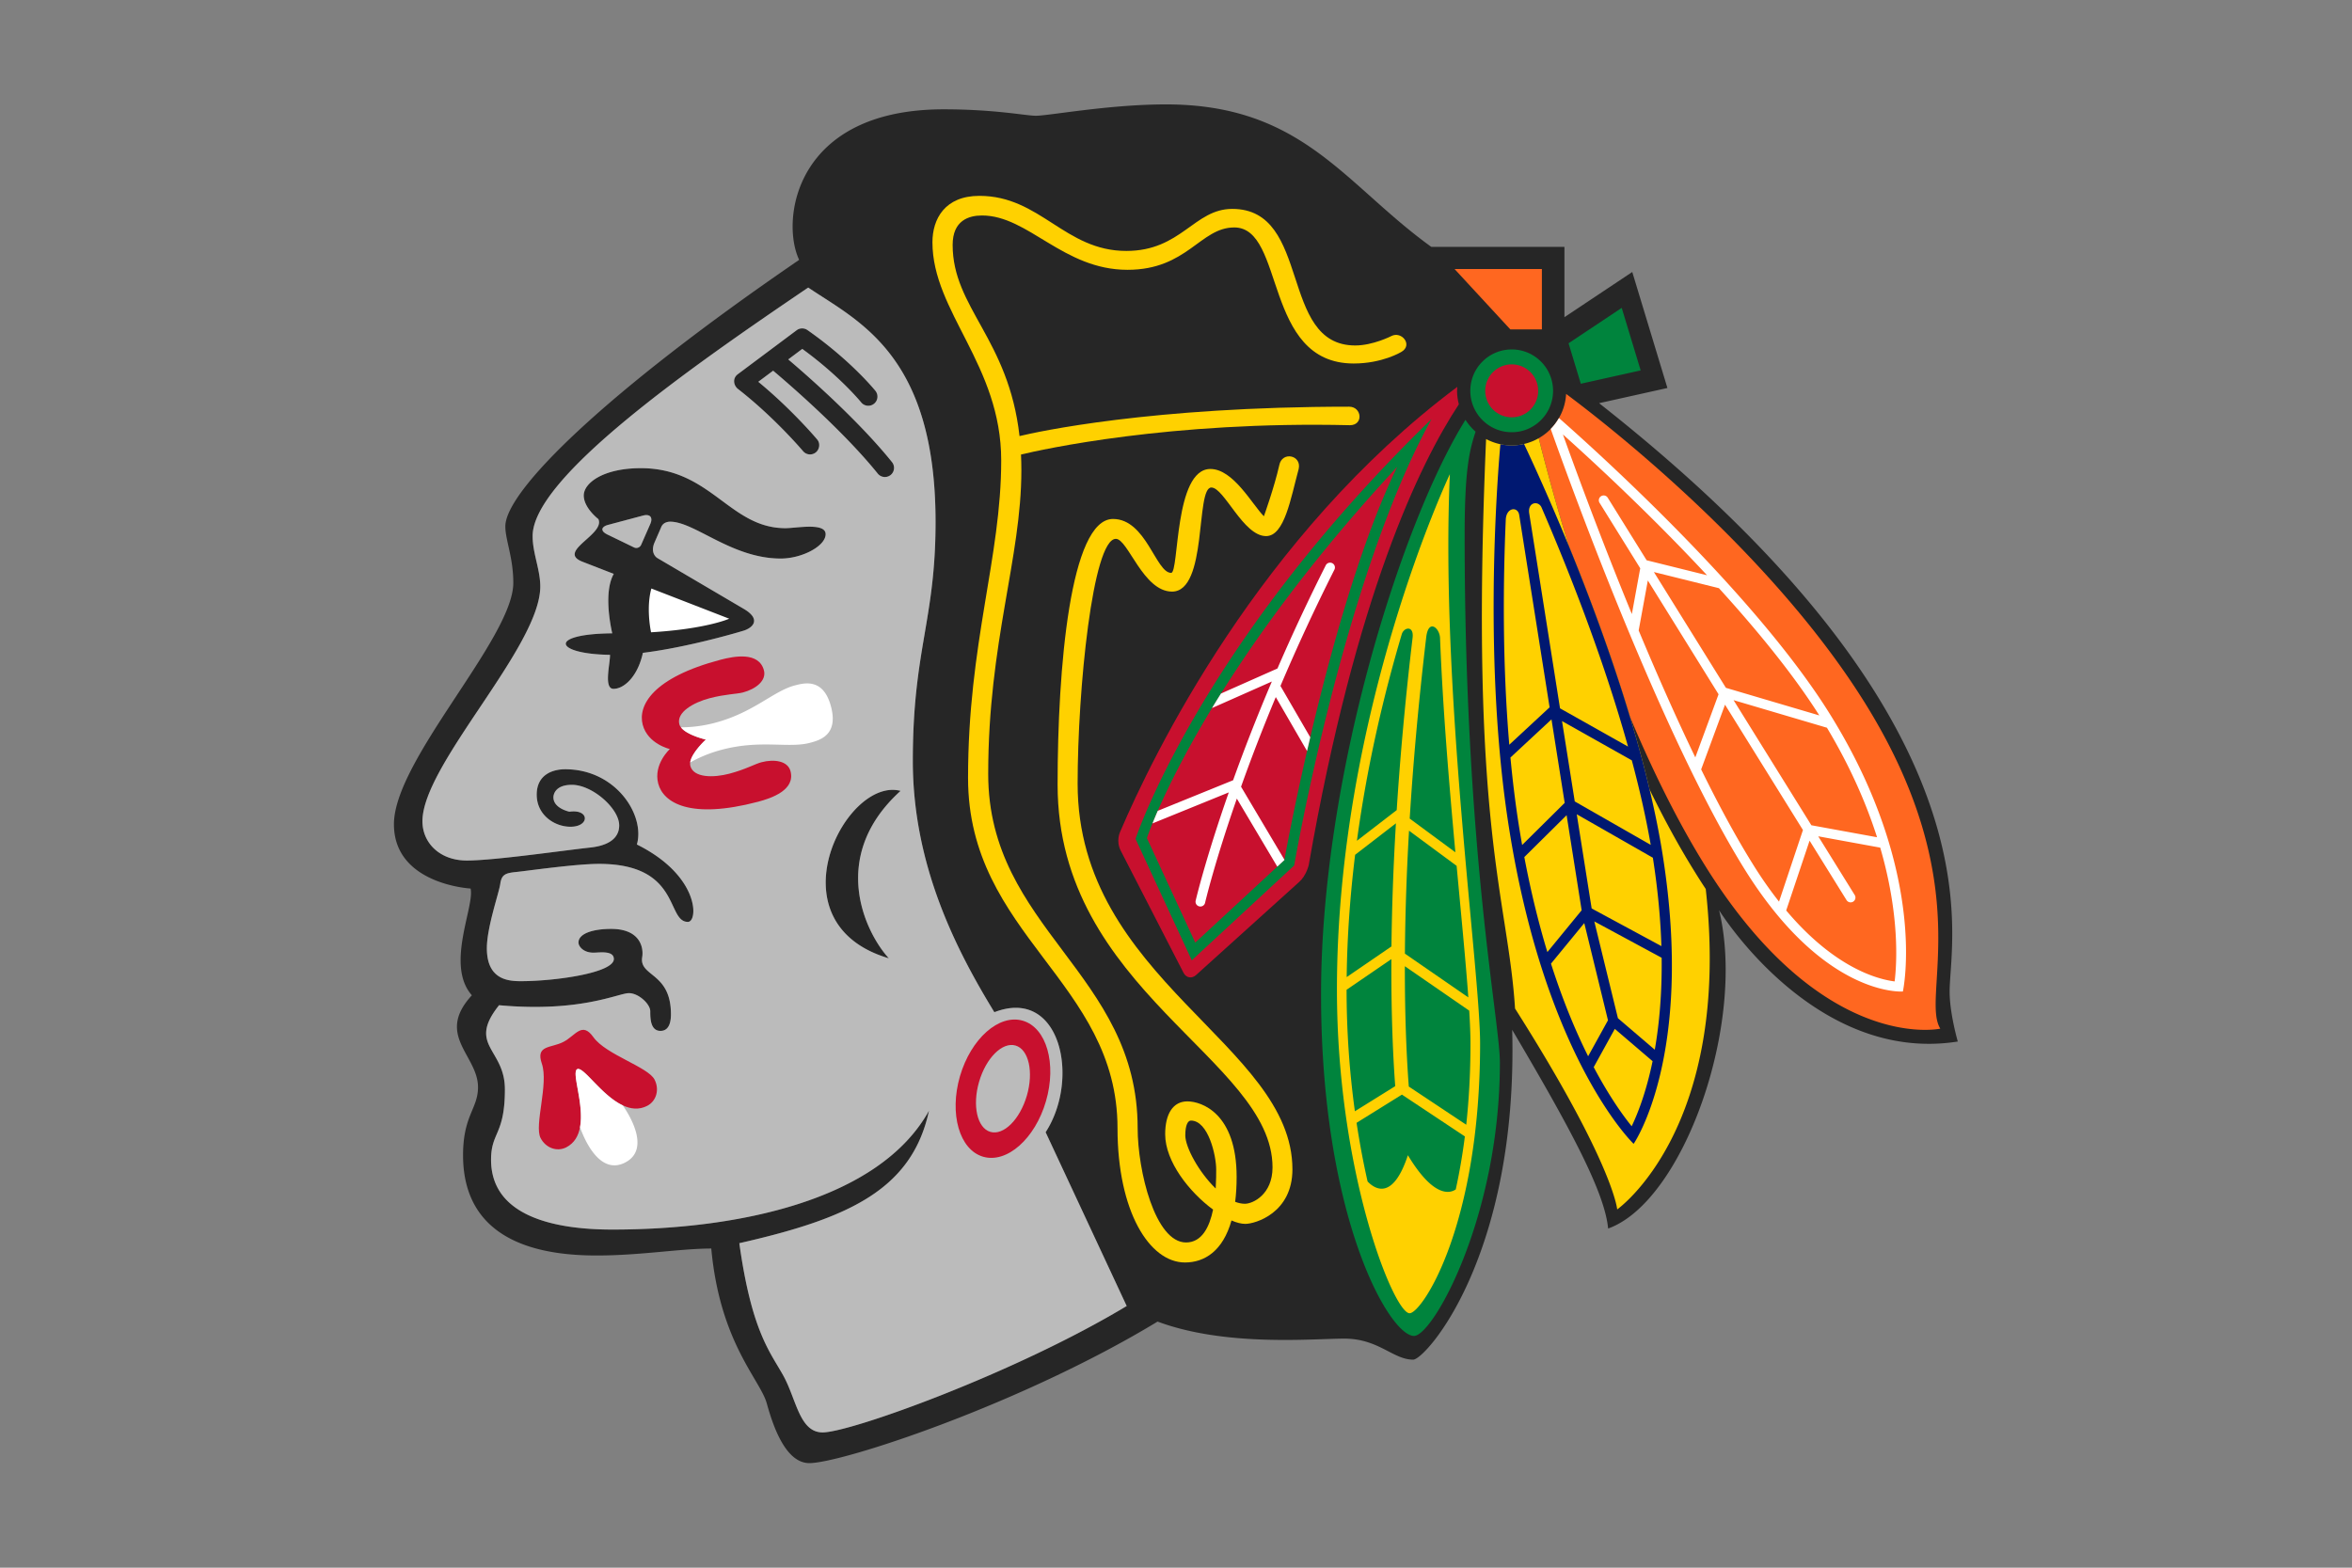
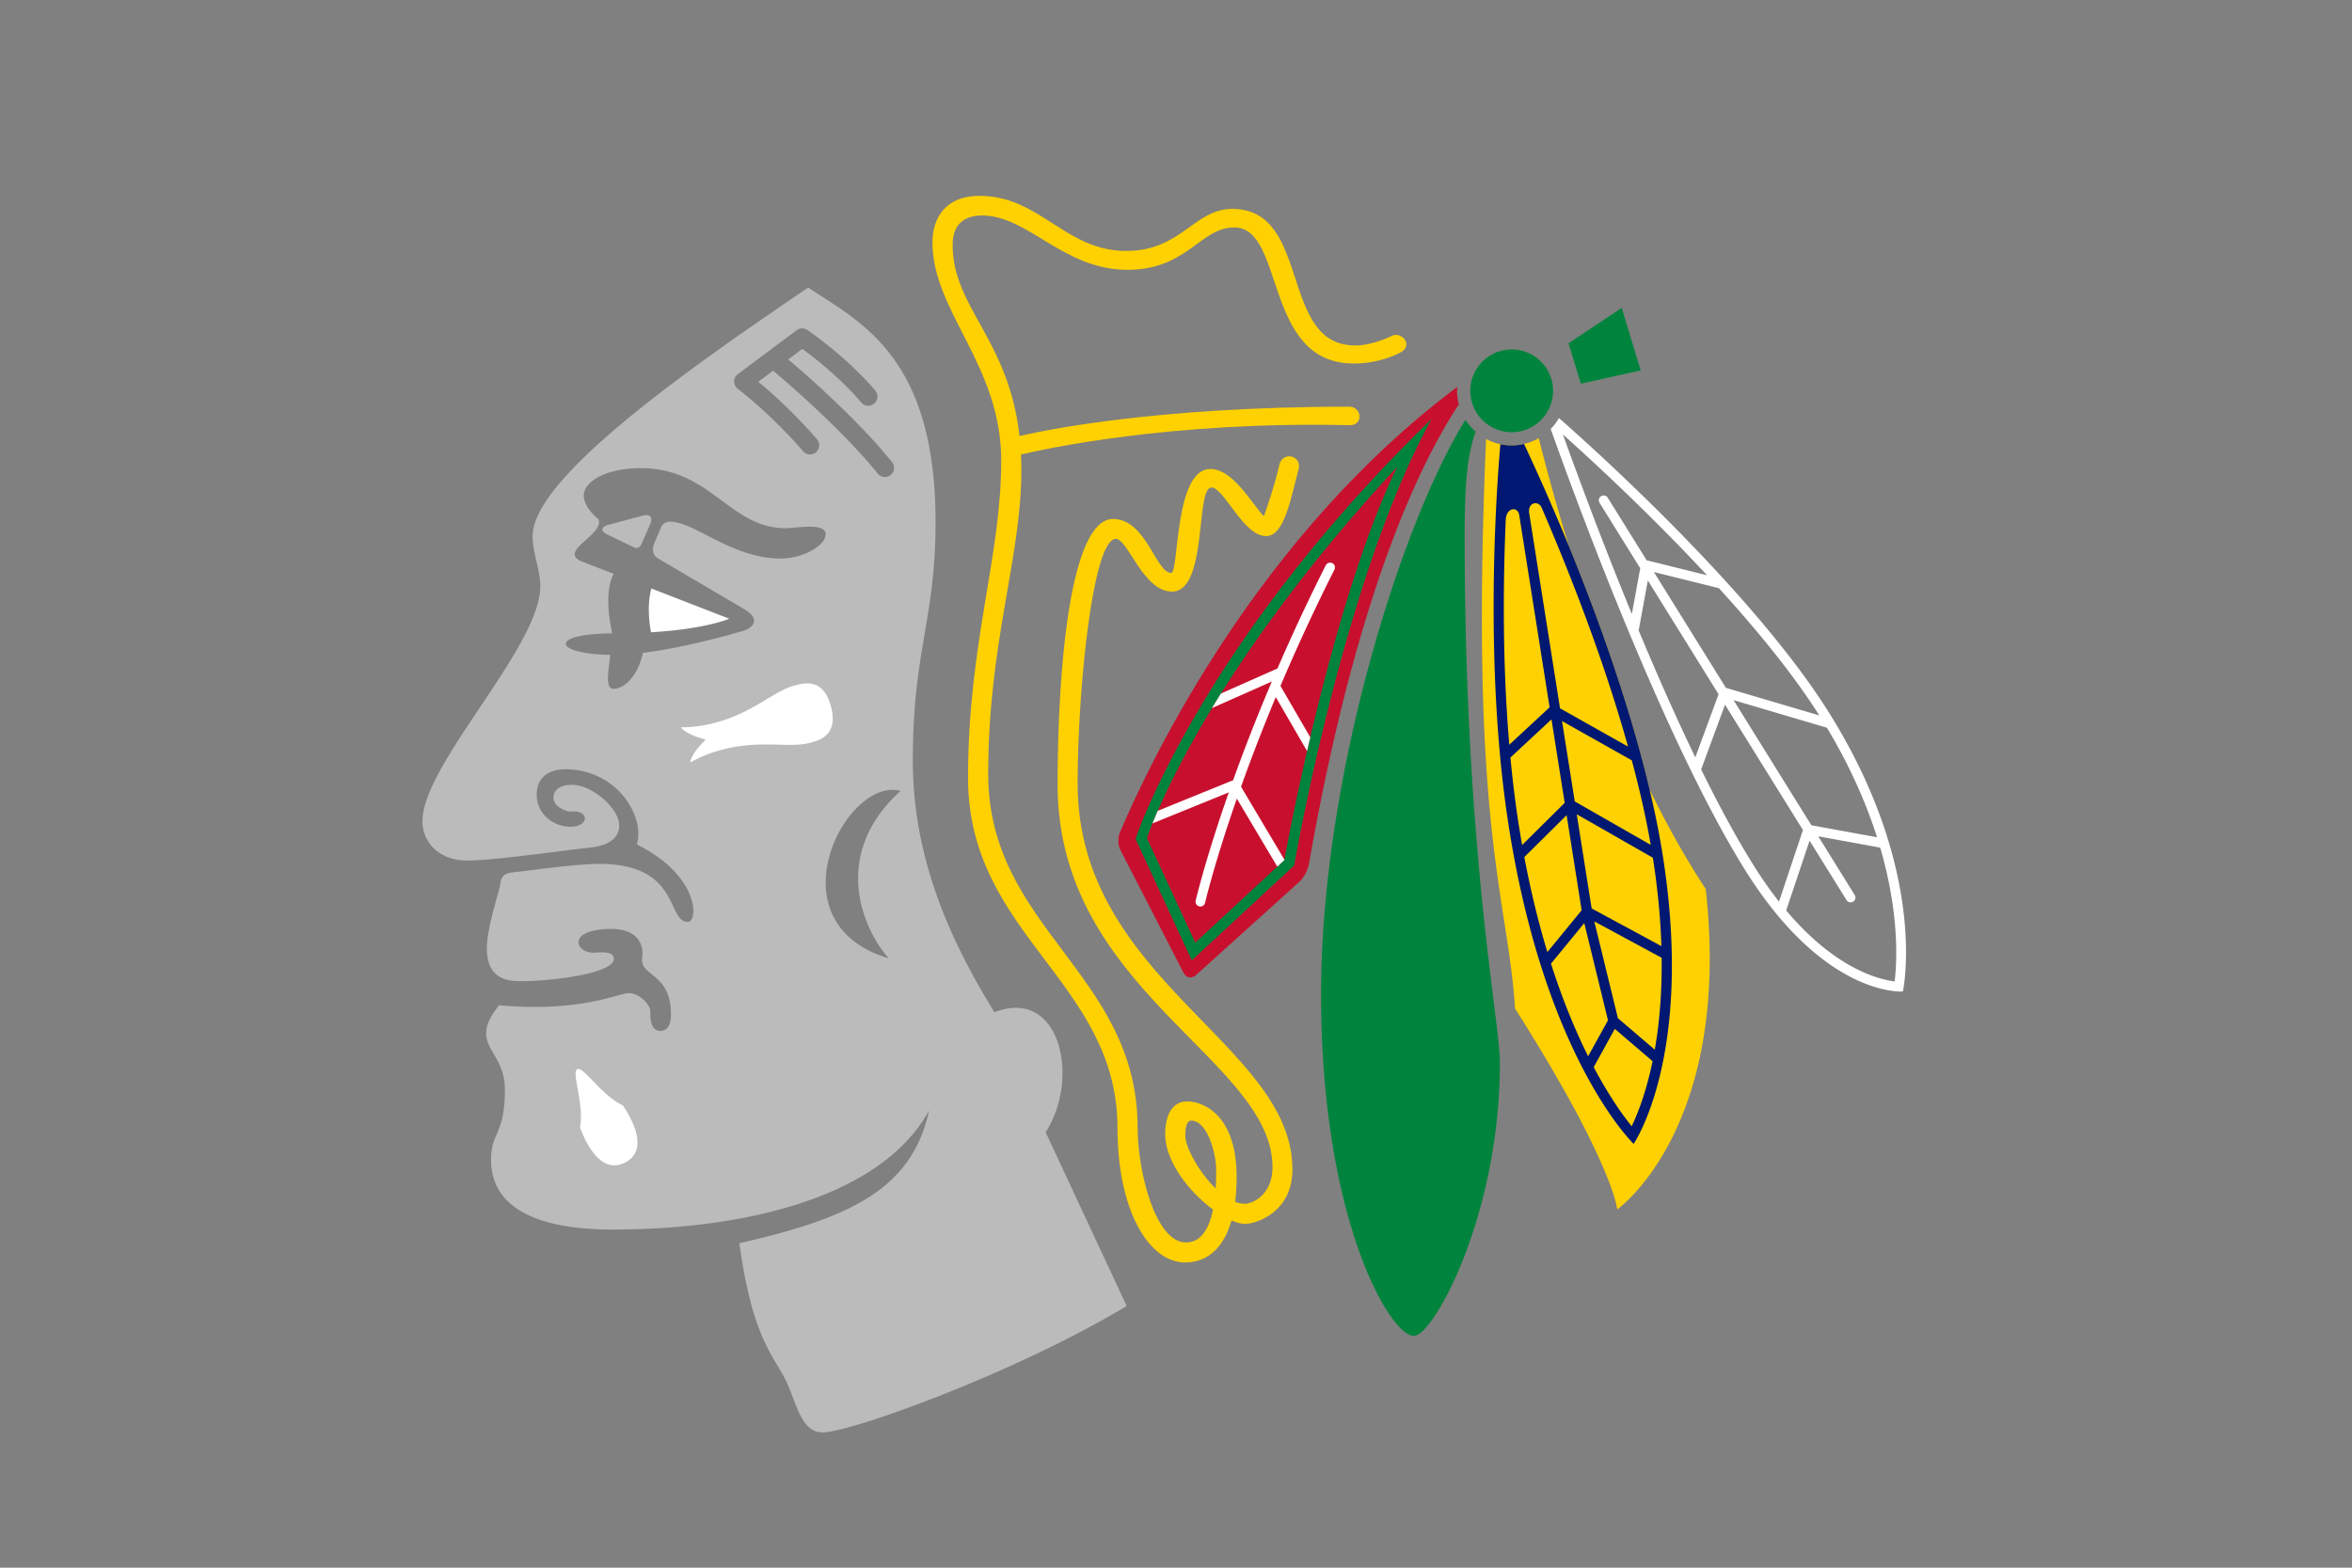
<svg xmlns="http://www.w3.org/2000/svg" xmlns:ns1="http://sodipodi.sourceforge.net/DTD/sodipodi-0.dtd" xmlns:ns2="http://www.inkscape.org/namespaces/inkscape" viewBox="0 0 960 640" xml:space="preserve" version="1.1" id="svg13" ns1:docname="22.svg" ns2:version="1.3.2 (091e20e, 2023-11-25)">
  <rect x="0" y="0" width="960" height="640" fill="#808080" stroke="none" />
  <defs id="defs13" />
  <ns1:namedview id="namedview13" pagecolor="#ffffff" bordercolor="#000000" borderopacity="0.25" ns2:showpageshadow="2" ns2:pageopacity="0.0" ns2:pagecheckerboard="0" ns2:deskcolor="#d1d1d1" ns2:zoom="0.69532165" ns2:cx="674.50798" ns2:cy="718.37257" ns2:window-width="1392" ns2:window-height="1212" ns2:window-x="2240" ns2:window-y="25" ns2:window-maximized="0" ns2:current-layer="g1" />
  <g id="g1" transform="matrix(0.963,0,0,0.963,17.705,11.803)">
    <path fill="#010101" d="m 807.957,408.157 c 0,-24.137 23.702,-113.907 -148.571,-249.492 l 28.957,-6.44 -14.902,-49.175 -28.75,19.162 V 92.406 H 588.274 C 551.536,65.934 533.822,32 475.813,32 c -24.204,0 -49.634,4.816 -55.162,4.816 -4.235,0 -17.138,-2.73 -39.089,-2.73 -63.328,0 -69.14,47.223 -61.226,63.818 -83.278,57.034 -124.535,98.183 -124.535,113.002 0,5.735 3.376,13.195 3.376,23.939 0,23.43 -50.595,75.025 -50.595,102.332 0,25.515 32.485,27.24 32.485,27.24 1.821,7.537 -10.752,32.486 0.548,45.256 -15.612,16.972 2.603,25.443 2.603,38.956 0,9.172 -6.339,11.963 -6.339,28.845 0,19.244 9.055,42.512 56.565,42.512 18.78,0 35.42,-2.95 48.644,-2.95 3.66,39.868 20.695,55.547 23.496,65.565 2.255,8.026 7.49,25.399 18.063,25.399 13.782,0 89.835,-24.957 147.6,-59.996 28.976,10.779 65.773,7.222 79.138,7.222 14.582,0 20.637,8.915 29.212,8.915 5.178,0 44.455,-43.826 41.956,-139.816 24.6,41.643 39.2,68.733 40.662,84.23 31.863,-11.385 58.708,-86.883 47.03,-134.93 0,0 40.22,65.302 101.173,55.652 0,0 -3.461,-11.907 -3.461,-21.12 z" id="path2" style="display:none;fill:#000000;fill-opacity:0.541" ns2:label="outline" />
-     <path id="path15" style="display:inline;fill:#000000;fill-opacity:0.701" ns2:label="outline" d="M 475.812 32 C 451.608 32 426.179 36.816 420.651 36.816 C 416.416 36.816 403.513 34.087 381.562 34.087 C 318.235 34.087 312.421 81.309 320.335 97.904 C 237.057 154.937 195.8 196.087 195.8 210.906 C 195.8 216.641 199.177 224.101 199.177 234.845 C 199.177 258.275 148.582 309.87 148.582 337.177 C 148.582 362.691 181.067 364.418 181.067 364.418 C 182.888 371.955 170.315 396.903 181.615 409.673 C 166.003 426.645 184.219 435.116 184.219 448.629 C 184.219 457.801 177.88 460.593 177.88 477.475 C 177.88 496.719 186.935 519.986 234.444 519.986 C 253.224 519.986 269.864 517.035 283.088 517.035 C 286.748 556.903 303.783 572.582 306.584 582.6 C 308.839 590.626 314.074 608 324.647 608 C 338.429 608 414.482 583.043 472.247 548.004 C 501.223 558.783 538.02 555.225 551.385 555.225 C 565.967 555.225 572.022 564.14 580.597 564.14 C 585.775 564.14 625.052 520.314 622.553 424.325 C 647.153 465.968 661.753 493.058 663.215 508.555 C 695.078 497.17 721.923 421.671 710.245 373.624 C 710.245 373.624 750.465 438.927 811.418 429.277 C 811.418 429.277 807.956 417.371 807.956 408.158 C 807.956 384.021 831.659 294.249 659.386 158.664 L 688.343 152.226 L 673.442 103.05 L 644.692 122.212 L 644.692 92.406 L 588.273 92.406 C 551.535 65.934 533.821 32 475.812 32 z M 324.176 109.649 C 345.305 123.939 378.147 138.017 378.147 209.04 C 378.147 250.698 368.509 263.09 368.509 310.272 C 368.509 354.568 386.864 390.357 403.069 416.844 C 431.12 406.014 439.507 445.054 424.8 467.724 L 459.155 541.399 C 412.088 569.754 342.135 594.987 330.278 594.987 C 320.383 594.987 319.168 580.809 313.538 570.763 C 307.916 560.704 300.179 552.049 294.972 514.772 C 341.021 504.317 368.111 492.246 375.375 458.582 C 354.264 496.615 294.332 508.997 241.141 508.997 C 215.494 508.997 189.747 502.865 189.747 479.391 C 189.747 467.569 195.612 468.903 195.612 449.526 C 195.612 432.227 179.522 430.991 193.142 413.883 C 227.702 417.051 243.737 408.77 248.169 408.77 C 252.339 408.77 257.224 413.427 257.224 416.436 C 257.224 419.428 257.282 424.769 261.564 424.769 C 265.81 424.769 265.989 419.651 265.989 417.673 C 265.989 399.847 252.423 401.874 253.811 393.472 C 254.441 389.658 253.132 381.537 240.642 381.537 C 233.098 381.537 226.805 383.431 226.805 387.321 C 226.805 388.886 228.795 391.612 233.171 391.612 C 235.491 391.612 241.794 390.544 241.794 394.299 C 241.794 400.176 216.949 403.697 202.292 403.697 C 196.687 403.697 187.97 402.826 187.97 389.732 C 187.97 380.889 193.046 366.513 193.63 362.55 C 194.195 358.57 195.648 357.869 200.45 357.399 C 205.269 356.908 225.702 353.968 235.491 353.968 C 270.354 353.968 263.92 378.558 273.184 378.558 C 277.532 378.558 278.296 359.033 251.556 345.753 C 255.122 333.348 242.717 313.855 221.155 313.855 C 216.024 313.855 209.099 316.008 209.099 324.634 C 209.099 333.246 216.627 338.227 223.409 338.227 C 231.624 338.227 231.568 330.651 222.985 331.849 C 222.985 331.849 216.177 330.479 216.177 325.755 C 216.177 324.689 216.836 320.452 224.023 320.452 C 232.644 320.452 244.059 330.458 244.059 337.657 C 244.059 340.532 242.83 345.856 231.727 347.053 C 220.625 348.243 191.085 352.542 179.482 352.542 C 167.881 352.542 160.664 344.949 160.664 335.915 C 160.664 311.809 210.61 262 210.61 236.372 C 210.61 229.166 207.366 222.352 207.366 215.012 C 207.366 190.243 273.995 143.652 324.176 109.649 z M 321.542 126.964 A 3.925 3.925 0 0 0 319.273 127.734 L 294.341 146.369 C 292.029 148.086 292.493 151.028 294.285 152.546 C 309.858 164.643 321.866 178.854 321.988 179.004 A 3.873 3.873 0 0 0 327.449 179.477 C 328.723 178.472 329.573 175.893 327.93 174.001 C 327.468 173.449 317.234 161.323 303.009 149.593 C 304.671 148.353 306.925 146.671 309.303 144.893 C 315.347 149.987 338.845 170.143 353.644 188.517 C 354.983 190.183 357.416 190.451 359.115 189.107 A 3.891 3.891 0 0 0 359.679 183.634 C 345.248 165.704 323.543 146.749 315.706 140.115 C 318.28 138.192 320.478 136.529 321.666 135.661 C 337.553 147.202 346.55 158.235 346.635 158.348 A 3.89 3.89 0 0 0 352.701 153.477 C 352.277 152.947 342.117 140.441 323.838 127.659 A 3.925 3.925 0 0 0 321.542 126.964 z M 253.251 186.216 C 237.303 186.216 229.04 192.492 229.04 197.789 C 229.04 203.089 235.227 207.797 235.227 207.797 C 238.227 214.292 217.495 221.473 228.381 225.833 L 241.755 231.031 C 237.462 238.61 240.302 252.691 241.112 256.234 C 213.712 256.464 216.363 265.005 240.171 265.349 C 240.209 269.258 237.398 279.762 241.662 279.762 C 246.16 279.762 251.933 274.486 254.103 264.502 C 274.072 262.04 296.594 255.167 296.594 255.167 C 300.5 254.026 304.575 250.402 296.878 245.871 L 260.169 224.276 C 260.169 224.276 256.988 222.388 259.074 217.634 L 261.884 211.163 C 262.678 209.226 264.667 208.896 265.638 208.896 C 276.089 208.896 291.766 224.525 312.528 224.525 C 321.544 224.525 331.552 219.252 331.552 214.197 C 331.552 209.14 319.147 211.652 314.535 211.652 C 290.794 211.652 283.011 186.216 253.251 186.216 z M 255.693 206.091 C 257.507 206.151 258.232 207.595 257.281 209.772 L 253.375 218.673 C 252.867 219.865 251.491 220.38 250.321 219.804 L 239.001 214.321 C 236.096 212.911 236.265 211.065 239.397 210.236 L 254.272 206.28 C 254.799 206.138 255.275 206.078 255.693 206.091 z M 358.856 322.636 C 336.302 324.417 311.109 380.027 358.341 393.999 C 348.181 382.869 332.778 350.722 363.309 323.028 C 361.851 322.64 360.359 322.518 358.856 322.636 z " />
    <g fill="#ff6720" id="g3" style="display:inline">
-       <path d="M 772.179,285.93 C 731.941,221.21 661.612,166.786 645.408,154.734 c -0.209,3.712 -1.274,7.19 -3.038,10.225 a 22.937,22.937 0 0 1 -3.49,4.623 22.587,22.587 0 0 1 -5.075,3.92 c 2.793,11.153 7.065,27.144 12.753,45.703 8.432,20.62 17.96,45.983 25.91,72.423 9.189,21.87 19.78,43.68 31.817,63.048 49.83,80.162 99.719,69.14 99.719,69.14 -8.545,-13.785 16.564,-60.03 -31.825,-137.885 z M 635.135,101.79 h -37.012 l 23.647,25.605 h 13.365 z" id="path3" />
-     </g>
+       </g>
    <path fill="#ffd100" d="m 704.586,364.609 a 249.643,249.643 0 0 1 -4.631,-7.245 c -6.858,-11.01 -13.243,-22.808 -19.177,-34.96 -2.413,-10.271 -5.234,-20.599 -8.31,-30.776 -7.95,-26.44 -17.478,-51.803 -25.91,-72.423 -5.688,-18.559 -9.96,-34.55 -12.753,-45.704 a 22.935,22.935 0 0 1 -6.234,2.452 c -1.689,0.392 -3.425,0.623 -5.216,0.623 -1.651,0 -3.265,-0.184 -4.811,-0.51 a 23.56,23.56 0 0 1 -6.056,-2.201 c -7.13,165.54 9.263,194.193 12.273,241.431 41.813,65.922 43.294,85.158 43.294,85.158 0,0 48.812,-34.224 37.531,-135.845 z" id="path4" style="display:inline" />
    <path fill="#001871" d="m 686.343,350.233 c -1.433,-9.131 -3.338,-18.453 -5.565,-27.828 -2.413,-10.272 -5.234,-20.6 -8.31,-30.777 -7.95,-26.44 -17.478,-51.802 -25.91,-72.422 -8.28,-20.181 -15.451,-35.759 -18.987,-43.253 -1.689,0.392 -3.425,0.623 -5.216,0.623 -1.651,0 -3.265,-0.184 -4.811,-0.51 -1.566,17.84 -7.196,93.995 3.65,162.584 15.535,98.388 52.831,133.998 52.831,133.998 0,0 25.796,-37.164 12.318,-122.416 z m -0.547,38.598 -29.561,-15.962 c -0.914,-5.713 -3.32,-20.938 -6.32,-39.938 l 32.259,18.432 c 2.152,13.773 3.265,26.242 3.622,37.468 z M 673.25,310.077 c 3.228,12.038 5.982,24.1 8.019,35.835 L 649.067,327.491 A 39168.063,39168.063 0 0 1 643.673,293.43 Z M 635.05,203.01 c 10.81,25.044 25.845,62.698 36.598,101.234 l -28.826,-16.22 c -6.376,-40.455 -13.054,-82.655 -13.054,-82.655 -0.764,-4.859 4.037,-5.52 5.283,-2.36 z m -15.222,5.093 c 0.206,-5.314 5.11,-5.749 5.694,-2.06 l 12.886,81.558 -17.091,15.86 c -3.028,-35.678 -2.565,-70.589 -1.49,-95.358 z m 5.592,129.878 c -1.509,-9.593 -2.688,-19.347 -3.612,-29.102 l 17.402,-16.17 5.594,35.396 -18.036,17.864 a 413.95,413.95 0 0 1 -1.348,-7.988 z m 2.273,13.1 17.93,-17.751 6.369,40.305 -14.526,17.722 c -3.604,-11.868 -6.935,-25.25 -9.773,-40.276 z m 11.3,45.182 14.11,-17.195 c 2.34,9.601 9.735,39.888 10.046,41.209 -0.538,0.982 -5.669,10.283 -8.414,15.242 -5.177,-10.375 -10.649,-23.356 -15.742,-39.256 z m 34.201,68.93 c -3.631,-4.488 -9.508,-12.622 -16.09,-25.05 l 8.942,-16.224 16.014,13.692 c -2.771,13.395 -6.413,22.488 -8.866,27.581 z m 9.792,-32.447 -15.62,-13.356 a 35792.89,35792.89 0 0 1 -10.008,-41.03 l 28.543,15.413 c 0.179,15.43 -1.066,28.39 -2.915,38.973 z" id="path5" style="display:inline" />
    <path fill="#c8102e" d="M 599.273,151.755 C 515.24,214.621 470.02,308.383 456.335,340.477 c 0,0 -1.82,3.773 0.292,7.885 l 26.617,51.777 c 1.114,2.158 3.5,2.603 5.302,0.969 l 43.784,-39.54 c 3.02,-2.723 3.991,-7.113 3.991,-7.113 19.951,-114.176 46.936,-170.016 63.622,-195.315 -0.472,-1.835 -0.756,-3.734 -0.756,-5.706 0,-0.572 0.058,-1.129 0.086,-1.679 z" id="path6" style="display:inline" />
    <g fill="#00843d" id="g7" style="display:inline">
      <path d="m 668.97,118.254 -22.526,15.017 5.188,17.148 25.373,-5.65 z m -61.935,52.488 a 23.372,23.372 0 0 1 -4.281,-5.032 c -26.939,43.159 -61.217,151.126 -61.217,243.588 0,94.55 28.94,144.787 39.4,144.787 8.064,0 36.4,-50.67 36.4,-115.867 0,-17.782 -14.942,-89.27 -14.942,-223.469 0,-28.801 2.207,-36.493 4.64,-44.007 z m -144.126,172.623 23.835,51.48 43.4,-40.197 c 0,0 20.947,-121.988 58.236,-189.278 -98.382,95.507 -125.471,177.995 -125.471,177.995 z m 74.054,-43.06 c -0.463,1.977 -0.915,3.92 -1.36,5.826 -5.829,25.395 -9.252,44.158 -9.592,46.083 -0.037,0.103 -0.037,0.149 -0.037,0.149 l -2.99,2.773 -34.76,32.204 -20.495,-44.278 c 0,0 0.689,-2.171 2.357,-6.245 0.613,-1.526 1.358,-3.3 2.236,-5.338 4.14,-9.467 11.375,-24.4 22.997,-43.567 1.208,-2.01 2.489,-4.06 3.8,-6.155 16.33,-26.052 40.306,-59.033 74.724,-96.155 -15.574,31.92 -28.42,78.78 -36.88,114.704 z m 85.392,-164.421 c -9.698,0 -17.555,7.858 -17.555,17.55 0,9.692 7.857,17.538 17.555,17.538 9.677,0 17.517,-7.846 17.517,-17.538 0,-9.692 -7.84,-17.55 -17.517,-17.55 z" id="path7" />
    </g>
-     <path fill="#ffd100" d="m 596.132,188.759 c 0,0 -47.862,100.874 -47.862,218.406 0,77.837 24.101,137.3 30.79,137.3 5.263,0 29.89,-37.023 29.89,-114.294 0,-31.268 -16.912,-149.867 -12.818,-241.412 z m -20.412,67.937 c 0.85,-3.094 5.217,-3.915 4.622,1.347 -3.188,26.963 -5.339,51.355 -6.734,73.126 l -16.866,13.006 c 4.452,-32.937 11.696,-62.919 18.978,-87.479 z m -19.742,93.424 17.29,-13.341 c -1.169,19.66 -1.725,37.061 -1.887,52.183 l -18.978,12.996 c 0.208,-17.769 1.53,-35.165 3.575,-51.838 z m -3.622,57.217 18.988,-12.999 c -0.114,24.502 0.784,42.549 1.632,53.86 l -17.1,10.642 a 381.37,381.37 0 0 1 -3.52,-51.503 z m 46.276,84.627 c -2.217,1.557 -9.16,3.98 -20.29,-14.49 -6.48,19.622 -14.214,14.148 -17.081,11.14 -1.726,-7.601 -3.312,-15.928 -4.67,-24.874 l 19.224,-11.958 26.674,17.723 a 252.605,252.605 0 0 1 -3.857,22.459 z m 6.234,-61.793 c 0,12.518 -0.659,23.988 -1.791,34.381 L 578.73,448.367 c -0.811,-10.658 -1.707,-27.733 -1.67,-51.01 l 27.278,18.828 c 0.34,5.47 0.528,10.183 0.528,13.986 z m -0.905,-19.6 -26.881,-18.553 c 0.113,-15.02 0.601,-32.4 1.744,-52.124 l 20.175,14.903 c 2,21.562 3.886,40.898 4.962,55.773 z m -5.489,-61.518 -19.356,-14.29 c 1.396,-22.69 3.623,-48.336 6.999,-76.864 0.934,-8.019 5.706,-3.94 5.857,0.343 1.198,30.424 3.896,62.323 6.5,90.811 z" id="path8" style="display:inline" />
    <path fill="#ffd100" d="m 553.761,168.001 c 5.868,0 5.104,-7.852 -0.33,-7.852 -84.128,0 -132.29,10.682 -139.693,12.456 -4.652,-41.244 -28.347,-54.368 -28.347,-81.049 0,-10.357 6.842,-12.464 12.452,-12.464 19.64,0 34.363,23.03 61.652,23.03 25.363,0 30.814,-17.96 45.257,-17.96 21.693,0 12.148,57.678 50.613,57.678 12.159,0 20.13,-4.866 20.13,-4.866 5.167,-2.88 0.225,-9.07 -4.199,-6.75 0,0 -7.725,3.972 -15.28,3.972 -32.495,0 -18.308,-57.896 -52.114,-57.896 -16.185,0 -21.582,17.822 -44.917,17.822 -26.062,0 -36.409,-23.35 -62.254,-23.35 -14.659,0 -19.903,9.823 -19.903,19.671 0,29.519 29.146,51.992 29.146,92.485 0,41.155 -14.054,77.407 -14.054,134.602 0,66.695 63.349,86.335 63.349,148.495 0,35.162 13.487,56.922 28.598,56.922 8.311,0 16.074,-4.883 19.714,-17.807 2.17,0.935 4.169,1.442 5.868,1.442 4.207,0 19.958,-4.619 19.958,-23.128 0,-52.99 -91.042,-80.42 -91.042,-163.463 0,-39.927 6.405,-103.813 16.206,-103.813 5.13,0 11.544,22.36 23.806,22.36 15.188,0 9.876,-44.127 16.668,-44.127 5.414,0 13.508,20.601 23.185,20.601 7.837,0 10.442,-15.968 13.847,-28.542 1.235,-5.838 -7.065,-7.494 -8.235,-1.552 -2.094,9.338 -6.528,21.687 -6.528,21.687 -4.923,-4.944 -12.96,-20.05 -22.676,-20.05 -15.45,0 -13.196,44.045 -16.638,44.045 -6.49,0 -10.564,-22.854 -24.637,-22.854 -18.11,0 -23.486,63.018 -23.486,112.65 0,87.28 91.097,116.472 91.097,162.228 0,11.511 -8.357,15.433 -11.695,15.433 -1.358,0 -2.755,-0.303 -4.142,-0.83 0.407,-3.177 0.622,-6.677 0.622,-10.545 0,-26.976 -14.837,-32.034 -20.882,-32.034 -6.038,0 -9.405,5.245 -9.405,13.914 0,11.629 10.262,24.571 20.3,31.967 -1.491,7.26 -4.68,13.932 -11.452,13.932 -13.111,0 -20.514,-30.372 -20.514,-48.493 0,-65.557 -63.34,-84.59 -63.34,-150.114 0,-55.814 14.055,-91.601 14.055,-128.732 0,-2.312 -0.057,-4.523 -0.152,-6.693 8.716,-2.089 63,-14.24 139.392,-12.428 z m -69.763,301.062 c 0,-4.567 1.17,-6.274 2.388,-6.274 7.366,0 10.705,14.809 10.705,20.722 0,1.586 0.009,4.567 -0.207,8.077 -7.13,-6.897 -12.886,-17.488 -12.886,-22.525 z" id="path9" style="display:inline" />
    <g fill="#cc8a00" id="g11" style="display:inline">
      <path d="m 424.8,467.724 c 14.707,-22.67 6.32,-61.71 -21.731,-50.88 -16.205,-26.487 -34.56,-62.276 -34.56,-106.572 0,-47.182 9.639,-59.575 9.639,-101.233 0,-71.023 -32.843,-85.1 -53.972,-99.39 -50.181,34.003 -116.81,80.594 -116.81,105.363 0,7.34 3.244,14.154 3.244,21.36 0,25.628 -49.946,75.437 -49.946,99.543 0,9.034 7.217,16.628 18.818,16.628 11.603,0 41.144,-4.3 52.246,-5.49 11.103,-1.197 12.33,-6.52 12.33,-9.395 0,-7.199 -11.414,-17.206 -20.035,-17.206 -7.187,0 -7.847,4.238 -7.847,5.304 0,4.724 6.809,6.094 6.809,6.094 8.583,-1.198 8.64,6.376 0.424,6.376 -6.782,0 -14.309,-4.981 -14.309,-13.593 0,-8.626 6.925,-10.778 12.056,-10.778 21.562,0 33.966,19.493 30.4,31.898 26.74,13.28 25.976,32.806 21.628,32.806 -9.264,0 -2.83,-24.592 -37.693,-24.592 -9.789,0 -30.221,2.942 -35.04,3.433 -4.802,0.47 -6.255,1.17 -6.82,5.15 -0.584,3.963 -5.66,18.34 -5.66,27.183 0,13.094 8.715,13.963 14.32,13.963 14.657,0 39.502,-3.519 39.502,-9.396 0,-3.755 -6.302,-2.688 -8.622,-2.688 -4.376,0 -6.365,-2.725 -6.365,-4.29 0,-3.89 6.291,-5.785 13.835,-5.785 12.49,0 13.8,8.121 13.17,11.935 -1.388,8.402 12.177,6.376 12.177,24.202 0,1.978 -0.179,7.095 -4.425,7.095 -4.282,0 -4.339,-5.34 -4.339,-8.332 0,-3.009 -4.885,-7.666 -9.055,-7.666 -4.433,0 -20.468,8.28 -55.028,5.112 -13.62,17.108 2.47,18.344 2.47,35.643 0,19.377 -5.865,18.043 -5.865,29.865 0,23.474 25.748,29.606 51.395,29.606 53.191,0 113.124,-12.382 134.235,-50.415 -7.264,33.664 -34.354,45.735 -80.403,56.19 5.207,37.277 12.942,45.933 18.564,55.992 5.63,10.046 6.847,24.222 16.742,24.222 11.857,0 81.808,-25.232 128.875,-53.587 z M 294.341,146.369 319.272,127.734 a 3.925,3.925 0 0 1 4.565,-0.075 c 18.28,12.782 28.439,25.287 28.863,25.817 a 3.89,3.89 0 0 1 -6.065,4.871 c -0.085,-0.113 -9.082,-11.144 -24.969,-22.685 -1.188,0.867 -3.386,2.53 -5.96,4.453 7.838,6.634 29.543,25.59 43.974,43.52 a 3.891,3.891 0 0 1 -0.565,5.472 c -1.699,1.344 -4.133,1.076 -5.472,-0.59 -14.799,-18.374 -38.296,-38.531 -44.34,-43.625 -2.378,1.778 -4.633,3.462 -6.295,4.702 14.225,11.73 24.459,23.855 24.921,24.407 1.643,1.892 0.795,4.47 -0.479,5.475 a 3.873,3.873 0 0 1 -5.462,-0.471 c -0.122,-0.15 -12.13,-14.361 -27.703,-26.458 -1.792,-1.518 -2.256,-4.461 0.056,-6.178 z m -52.68,133.393 c -4.264,0 -1.452,-10.504 -1.49,-14.413 -23.808,-0.344 -26.458,-8.885 0.942,-9.115 -0.81,-3.543 -3.65,-17.625 0.643,-25.204 l -13.375,-5.197 c -10.886,-4.36 9.847,-11.541 6.847,-18.036 0,0 -6.187,-4.707 -6.187,-10.007 0,-5.297 8.262,-11.575 24.211,-11.575 29.76,0 37.543,25.436 61.284,25.436 4.612,0 17.016,-2.51 17.016,2.547 0,5.055 -10.008,10.327 -19.024,10.327 -20.762,0 -36.439,-15.628 -46.89,-15.628 -0.971,0 -2.96,0.33 -3.754,2.267 l -2.81,6.471 c -2.086,4.754 1.095,6.64 1.095,6.64 l 36.71,21.596 c 7.697,4.531 3.622,8.155 -0.284,9.296 0,0 -22.523,6.872 -42.492,9.334 -2.17,9.984 -7.944,15.26 -12.442,15.26 z m 116.68,114.237 c -50.38,-14.903 -18.357,-77.181 4.969,-70.972 -30.531,27.694 -15.13,59.842 -4.97,70.972 z" id="path10" style="display:inline;fill:#ffffff;fill-opacity:0.464" ns2:label="skin2" />
      <path d="m 254.271,206.279 -14.874,3.957 c -3.132,0.829 -3.301,2.674 -0.396,4.084 l 11.32,5.485 c 1.17,0.576 2.546,0.06 3.054,-1.132 l 3.906,-8.9 c 1.17,-2.68 -0.197,-4.249 -3.01,-3.494 z" id="path11" style="display:inline;fill:#ffffff;fill-opacity:0.464" ns2:label="skin1" />
    </g>
    <g fill="#c8102e" id="g12" style="display:inline">
-       <path d="m 415.105,420.447 c -10.055,-2.933 -21.959,7.602 -26.61,23.535 -4.63,15.919 -0.236,31.212 9.82,34.134 10.073,2.925 21.997,-7.601 26.627,-23.533 4.632,-15.933 0.237,-31.204 -9.837,-34.136 z m 1.736,31.777 c -2.944,10.103 -9.867,16.99 -15.452,15.356 -5.593,-1.612 -7.733,-11.141 -4.791,-21.249 2.943,-10.105 9.867,-16.98 15.441,-15.358 5.594,1.624 7.743,11.149 4.802,21.251 z M 233.135,427.447 c -4.868,-6.87 -7.557,-0.653 -12.773,2.017 -5.205,2.678 -11.82,1.227 -9.091,9.186 2.95,8.576 -3.301,26.129 -0.548,31.505 2.17,4.263 6.98,5.98 10.884,3.983 3.5,-1.804 5.171,-4.906 5.848,-8.52 1.858,-9.79 -3.755,-23.316 -1.187,-24.627 2.584,-1.321 10.27,11.138 19.298,15.348 3.321,1.547 6.83,2.007 10.328,0.226 3.905,-2.002 5.33,-6.906 3.142,-11.159 -2.755,-5.376 -20.657,-10.568 -25.901,-17.959 z m 71.176,-116.56 c -2.67,0.71 -6.81,3.073 -13.545,4.845 -6.716,1.773 -15.205,1.821 -16.563,-3.32 -0.115,-0.446 -0.115,-0.928 -0.057,-1.428 0.539,-4.147 6.63,-9.712 6.63,-9.712 0,0 -8.046,-1.835 -10.553,-5.196 -0.302,-0.391 -0.547,-0.816 -0.67,-1.27 -1.359,-5.126 6.065,-9.281 12.781,-11.053 6.734,-1.77 11.516,-1.76 14.167,-2.457 5.452,-1.436 10.055,-5.014 8.904,-9.368 -2.113,-7.999 -12.581,-6.031 -18.374,-4.505 -28.77,7.584 -35.146,19.394 -33.003,27.563 2.16,8.172 11.497,10.3 11.497,10.3 0,0 -7.073,6.456 -4.924,14.63 2.151,8.166 13.527,15.298 42.297,7.716 5.79,-1.529 15.883,-4.98 13.77,-12.983 -1.15,-4.349 -6.906,-5.2 -12.357,-3.762 z M 622.355,142.204 c -6.206,0 -11.244,5.018 -11.244,11.23 0,6.206 5.037,11.224 11.244,11.224 6.189,0 11.214,-5.018 11.214,-11.224 0,-6.212 -5.025,-11.23 -11.214,-11.23 z" id="path12" />
-     </g>
+       </g>
    <g fill="#ffffff" id="g13" style="display:inline">
      <path d="m 257.697,237.227 c -2.076,7.537 -0.613,16.246 -0.133,18.562 23.525,-1.41 33.126,-5.758 33.126,-5.758 z M 226.268,440.99 c -2.568,1.312 3.045,14.837 1.187,24.629 1.567,4.423 8.093,20.608 19.092,14.97 11.017,-5.641 1.717,-20.393 -0.981,-24.25 -9.027,-4.21 -16.714,-16.669 -19.298,-15.348 z M 318.47,278.324 c -9.093,2.39 -17.384,11.498 -33.91,15.86 -6.037,1.595 -11.177,1.892 -14.336,1.892 2.506,3.361 10.553,5.196 10.553,5.196 0,0 -6.092,5.565 -6.63,9.712 2.753,-1.563 7.377,-3.825 13.44,-5.415 16.497,-4.359 28.194,-0.51 37.307,-2.918 4.243,-1.128 12.13,-3.308 8.941,-15.376 -3.188,-12.064 -11.111,-10.078 -15.366,-8.951 z m 227.822,-51.833 a 2.053,2.053 0 0 0 -2.756,0.902 833.783,833.783 0 0 0 -20.478,43.742 l -23.94,10.622 a 404.93,404.93 0 0 0 -3.8,6.155 l 25.364,-11.248 c -6.593,15.498 -12.026,29.594 -16.42,41.846 l -31.94,12.97 a 238.753,238.753 0 0 0 -2.236,5.337 L 502.43,323.67 c -9.914,28.277 -13.959,45.557 -14.036,45.88 a 2.018,2.018 0 0 0 1.53,2.432 c 1.094,0.262 2.206,-0.414 2.451,-1.508 0.076,-0.321 3.962,-16.921 13.47,-44.18 l 17.14,28.842 2.989,-2.773 c 0,0 0,-0.046 0.037,-0.149 l -18.383,-30.958 a 763.572,763.572 0 0 1 14.724,-38 l 13.251,22.875 c 0.445,-1.906 0.897,-3.849 1.36,-5.825 l -12.631,-21.77 a 835.032,835.032 0 0 1 22.864,-49.294 2.04,2.04 0 0 0 -0.904,-2.75 z m 210.974,64.062 C 725.443,239.343 657.783,178.5 642.37,164.959 a 22.934,22.934 0 0 1 -3.49,4.623 c 9.753,27.519 47.426,130.733 82.118,186.554 33.94,54.593 67.14,51.936 67.14,51.936 0,0 11.141,-49.937 -30.872,-117.52 z m 19.932,52.124 -27.844,-5.084 -32.977,-53.039 39.579,11.695 c 10.073,16.823 16.79,32.475 21.242,46.428 z m -24.469,-51.644 -39.597,-11.7 -30.524,-49.087 27.561,6.839 c 15.971,17.54 31.402,36.329 42.56,53.948 z M 644.05,171.926 c 12.044,10.777 36.729,33.5 61.085,59.687 l -25.601,-6.355 -16.488,-26.512 a 2.031,2.031 0 0 0 -2.81,-0.65 2.033,2.033 0 0 0 -0.65,2.816 l 17.233,27.74 -3.548,19.401 c -13.185,-32.073 -23.825,-61.077 -29.22,-76.127 z m 32.108,83.1 3.886,-21.21 29.976,48.252 -9.857,26.76 c -8.404,-17.42 -16.553,-35.962 -24.005,-53.802 z m 48.332,98.951 c -7.264,-11.657 -14.638,-25.383 -21.846,-40.054 l 10.112,-27.44 33.033,53.138 -10.14,30.344 c -3.69,-4.66 -7.423,-9.962 -11.159,-15.988 z m 60.16,49.821 c -7.15,-0.897 -25.374,-5.65 -45.963,-30.079 l 9.912,-29.59 15.658,25.193 a 2.047,2.047 0 0 0 2.811,0.66 c 0.961,-0.603 1.264,-1.868 0.652,-2.821 l -15.452,-24.88 26.27,4.798 c 8.281,28.411 7.054,49.03 6.112,56.72 z" id="path13" />
    </g>
    <g fill="#cc8a00" id="g14" style="display:inline" ns2:label="skin" />
  </g>
</svg>